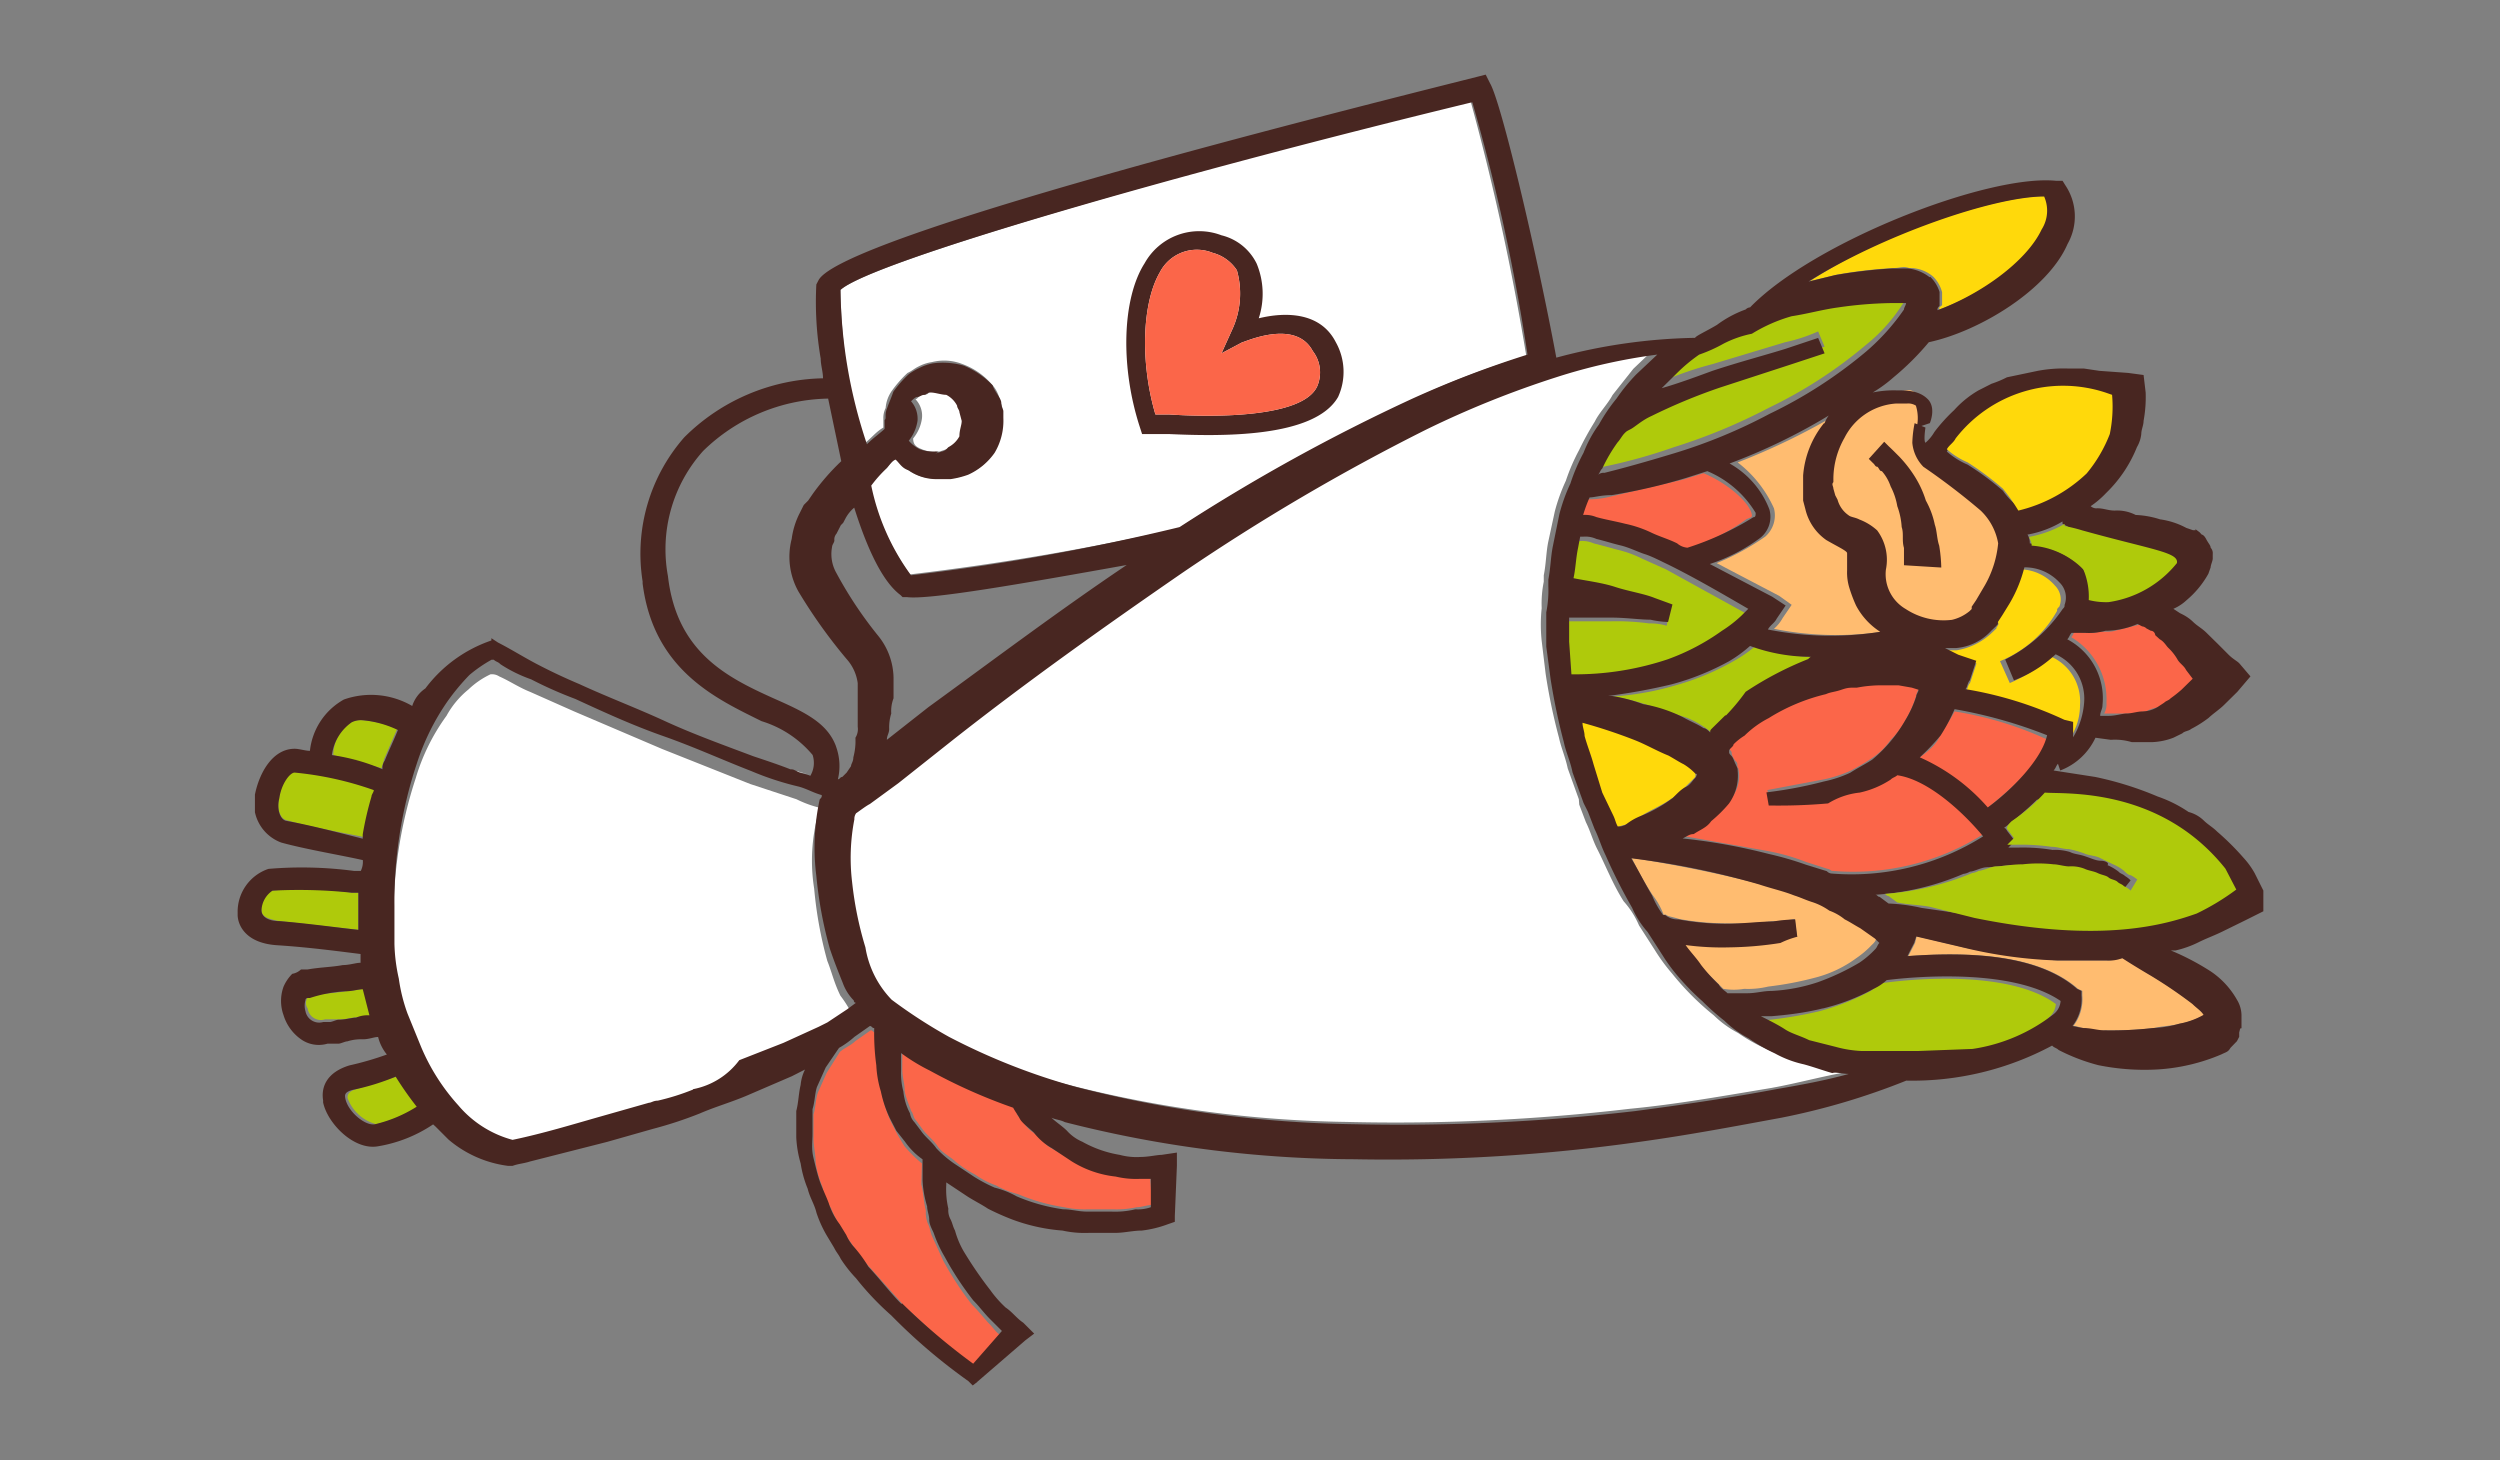
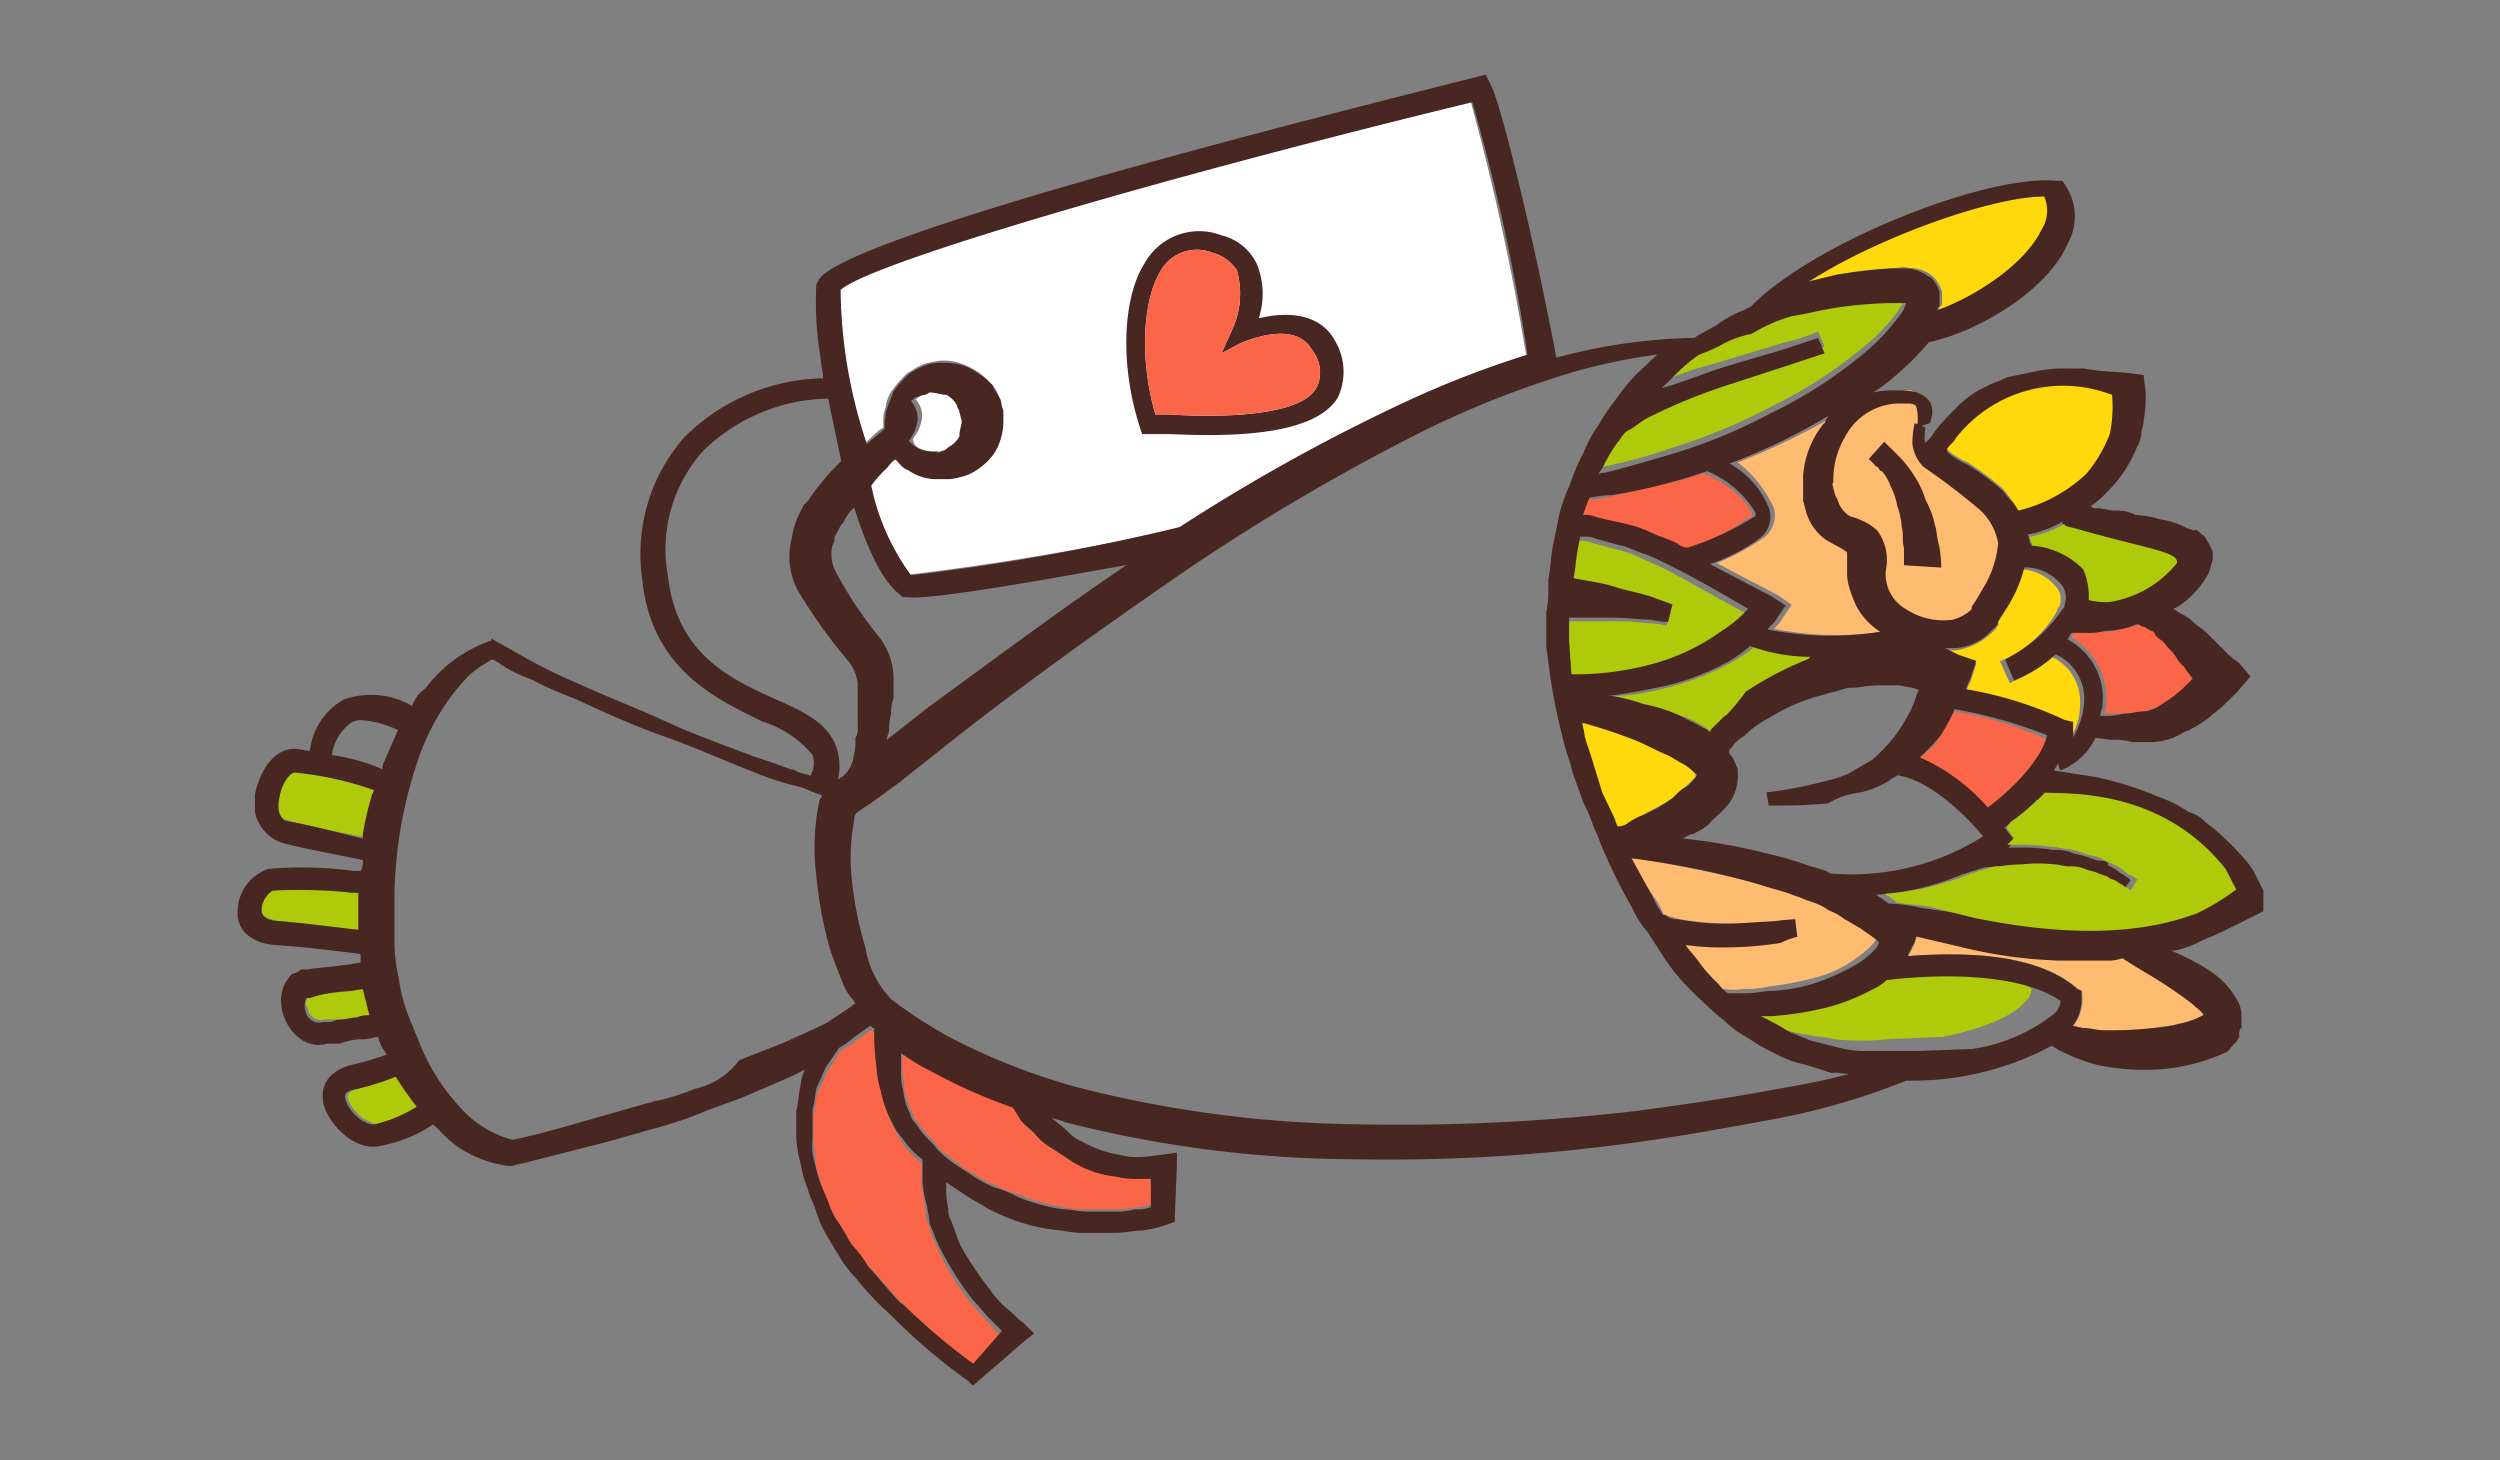
<svg xmlns="http://www.w3.org/2000/svg" width="125" height="73" fill="none">
  <rect width="100%" height="100%" fill="#808080" stroke="none" />
  <path d="M97.729 31.536c-.59.053-1.184-.029-1.737-.238s-1.053-.542-1.461-.971c-.875-.761-.552-2.284-1.042-3.379-.448-.876-1.76-1.314-1.99-2.294a3.36 3.36 0 0 1 .063-2.753 4.89 4.89 0 0 1 1.761-1.856 11.18 11.18 0 0 1 2.083-.542c.552 0 .656.761.552 1.418a1.87 1.87 0 0 0 .062 1.266c.167.402.47.732.855.935.823.373 1.571.892 2.208 1.533a4.25 4.25 0 0 1 1.042 4.474c-.178.604-.518 1.148-.982 1.572s-1.036.714-1.653.837" fill="#ffbc70" />
-   <path d="M16.667 37.752l2.417.657c0-.104.115-.323.115-.438l.656-1.523c-.557-.248-1.152-.396-1.76-.438a1.04 1.04 0 0 0-.552.104 1.98 1.98 0 0 0-.641.71c-.153.285-.233.604-.234.928z" fill="#afca0b" />
  <path d="M46.094 22.463a1.58 1.58 0 0 0 .771.115h.115l.333-.115c.104 0 .219 0 .219-.104l.104-.104c.219-.115.333-.334.552-.553.102-.24.141-.502.115-.761 0 0 0-.438-.115-.438-.051-.102-.086-.211-.104-.323-.128-.233-.32-.424-.552-.553-.113-.073-.241-.12-.374-.138s-.269-.006-.397.034c-.219 0-.333 0-.333.104s-.219.115-.333.115-.219.219-.323.219a1.18 1.18 0 0 1 .323.98 1.99 1.99 0 0 1-.437.98c0 .334.177.438.437.542z" fill="#fff" />
  <path d="M17.917 44.634h-.333a16.94 16.94 0 0 0-3.958-.104c-.194.071-.356.208-.457.388s-.135.39-.095.592c0 .323.333.438.885.542l3.958.438v-1.856zm.771-4.912c0-.115.115-.219.115-.334a24.15 24.15 0 0 0-4.073-.803c-.333 0-.667.553-.771 1.314-.114.438 0 .98.323 1.095 1.104.323 2.865.647 3.969.866v-.146a12.23 12.23 0 0 1 .438-1.992zm-1.657 11.243c.333 0 .552-.104.885-.104a1.32 1.32 0 0 0 .656-.115l-.323-1.304c-.219 0-.552.104-.886.104-.552.115-1.104.115-1.76.219h-.115l-.104.115a.47.47 0 0 0 0 .542c.013.098.048.191.101.274a.67.67 0 0 0 .208.204.68.68 0 0 0 .275.096c.097.012.197 0 .29-.031h.771zm69.136-34.071l-1.208.553a7.38 7.38 0 0 0-1.104.876c-.285.224-.543.479-.771.761a16.81 16.81 0 0 1 2.531-.876l3.635-1.095c.57-.122 1.125-.304 1.656-.542l.323.761-1.646.553-3.635 1.199a27.09 27.09 0 0 0-3.417 1.418 3.85 3.85 0 0 0-1.042.657c-.104.104-.219.104-.323.219s-.229.323-.333.438c-.219.438-.552.865-.771 1.303-.115.115-.115.219-.219.334.059.007.119 0 .175-.02a.38.38 0 0 0 .148-.095 26.96 26.96 0 0 0 3.531-.98 28.38 28.38 0 0 0 4.729-1.961 22.8 22.8 0 0 0 4.844-3.129 8.47 8.47 0 0 0 1.875-2.086.55.55 0 0 0 .104-.323h-.771l-2.636.209c-.771.104-1.656.334-2.312.438-.615.217-1.241.401-1.875.553-.438.372-.944.656-1.489.834z" fill="#afca0b" />
  <path d="M43.125 22.255c.438-.334.656-.657 1.042-.876v-.438a1.12 1.12 0 0 1 .115-.542 1.72 1.72 0 0 1 .323-.876 5.88 5.88 0 0 1 .771-.876c.229-.104.333-.219.552-.323a2.08 2.08 0 0 1 .667-.219 2.5 2.5 0 0 1 1.542.104 3.5 3.5 0 0 1 1.427.98 1.62 1.62 0 0 1 .438.876c.079.132.119.284.114.438v.355c.023.614-.129 1.221-.437 1.752-.305.504-.771.89-1.323 1.095-.281.122-.58.196-.885.219h-.771c-.475-.011-.935-.163-1.323-.438-.192-.214-.413-.399-.656-.553-.115.115-.219.334-.437.438-.282.269-.54.562-.771.876a11.54 11.54 0 0 0 1.979 4.474c4.512-.535 8.993-1.301 13.427-2.294 3.732-2.418 7.631-4.569 11.667-6.434 1.846-.887 3.762-1.62 5.729-2.19a124.1 124.1 0 0 0-2.802-12.806c-14.312 3.608-29.948 8.082-31.49 9.5a31.49 31.49 0 0 0 1.104 7.759z" fill="#fff" />
  <path d="M19.896 53.811l-2.083.647c-.437.115-.437.334-.437.438.115.32.305.606.556.835s.553.393.881.479c.739-.172 1.443-.468 2.083-.876-.333-.438-.667-.98-1-1.523z" fill="#afca0b" />
  <path d="M86.281 47.148a13.6 13.6 0 0 1-2.208-.115c.219.334.552.657.771.991s.552.657.885.98l.438.438a3.12 3.12 0 0 0 1.042 0c.406.019.813-.02 1.208-.115.78-.09 1.553-.237 2.313-.438.751-.188 1.459-.521 2.083-.98.28-.19.539-.41.771-.657.115-.104.219-.219.219-.323l-.219-.219-.552-.438c-.233-.185-.493-.332-.771-.438-.232-.187-.492-.335-.771-.438a7.26 7.26 0 0 0-.875-.323l-.885-.323a11.44 11.44 0 0 0-1.76-.553c-2.083-.542-4.292-.98-6.385-1.304a16.94 16.94 0 0 0 1.042 1.856c.233.297.419.627.552.98h.115c.104.104.323.104.656.219a13.3 13.3 0 0 0 2.313.219c.811.024 1.622-.014 2.427-.115.35 0 .699-.035 1.042-.104l.115.876a5.21 5.21 0 0 1-1.104.104c-.804.196-1.632.269-2.458.219z" fill="#ffbc70" />
  <path d="M84.073 38.085a3.98 3.98 0 0 0-.74-.438l-1.646-.761c-.864-.343-1.747-.636-2.646-.876 0 .219.115.438.115.657.104.542.323.98.438 1.418l.438 1.418.552 1.314c.115.219.115.323.219.542.115 0 .333-.115.448-.115a2.73 2.73 0 0 0 .771-.427c.542-.334 1.094-.553 1.531-.876a2.89 2.89 0 0 0 .667-.553l.438-.428c.115-.115.115-.115.115-.219v-.156c-.063-.057-.104-.135-.115-.219a1.04 1.04 0 0 1-.583-.282z" fill="#ffd90b" />
-   <path d="M88.365 39.503l2.865-.542c.455-.099.899-.245 1.323-.438a10.29 10.29 0 0 0 1.104-.657c.344-.235.64-.532.875-.876.315-.3.576-.653.771-1.043a5.37 5.37 0 0 0 .531-1.251c0-.104.115-.219.115-.323l-.333-.115-.656-.104h-.667a6.59 6.59 0 0 0-1.427.104c-.219 0-.448.115-.771.115a2.59 2.59 0 0 0-.771.219c-.982.332-1.939.733-2.865 1.199-.447.225-.855.521-1.208.876-.158.176-.345.325-.552.438-.115.104-.219.219-.219.323s.104.104.104.219.115.323.229.438 0 .219.104.323c.063.29.054.59-.026.876s-.228.547-.433.762a2.23 2.23 0 0 1-.885.876c-.31.194-.603.413-.875.657-.219.104-.333.219-.552.219l4.292.761a10.68 10.68 0 0 1 1.875.542l1.042.334c.082.012.158.048.219.104 2.659.238 5.323-.403 7.583-1.825-1.042-1.199-2.75-2.837-4.292-3.055-.114.115-.219.115-.333.219a6.11 6.11 0 0 1-1.542.542l-1.542.334a28.26 28.26 0 0 1-2.969.104l-.115-.355z" fill="#fb6649" />
  <path d="M86.938 30.983l.333-.323-3.969-2.19-1.208-.542c-.385-.192-.79-.339-1.208-.438l-1.208-.323a1.4 1.4 0 0 0-.667-.115h-.104l-.115.553c-.115.542-.115.98-.219 1.523.704.097 1.4.244 2.083.438l1.979.542.875.334-.177.845a2.85 2.85 0 0 0-.875-.115 11.95 11.95 0 0 0-1.979-.104h-2.083v1.262l.104 1.523a11.97 11.97 0 0 0 4.833-.793 16.77 16.77 0 0 0 2.531-1.095c.417-.428.74-.678 1.073-.98zm3.739 1.971c.115 0 .115 0 .229-.115a8.25 8.25 0 0 1-3.125-.542c-.343.289-.713.544-1.104.761a12.81 12.81 0 0 1-2.865 1.199 14.15 14.15 0 0 1-2.969.553h-.219a13.16 13.16 0 0 1 1.76.438l1.979.647a4.72 4.72 0 0 1 1.052.605c.114.104.219.104.333.219 0-.115.104-.115.219-.219a3.55 3.55 0 0 1 .656-.657c.419-.375.86-.724 1.323-1.043.753-.82 1.688-1.452 2.729-1.846z" fill="#afca0b" />
  <path d="M50.719 55.272a29.5 29.5 0 0 1-4.167-1.856 6.63 6.63 0 0 1-1.437-.876v.876c0 .438.115.761.115 1.043s.219.772.333 1.095c.104.115.104.334.219.438l.323.438c.229.323.552.542.771.876s.667.542.885.761a5.42 5.42 0 0 0 .99.657c.32.228.671.411 1.042.542a4.44 4.44 0 0 0 1.104.438 9.63 9.63 0 0 0 2.313.657 4.72 4.72 0 0 0 1.208.104h1.208c.406.017.812-.018 1.208-.104.229 0 .552-.115.771-.115l-.104-1.418h-.552a4.73 4.73 0 0 1-1.208-.104 5.58 5.58 0 0 1-2.208-.761l-1.052-.605c-.323-.219-.552-.553-.875-.772s-.448-.542-.771-.866c.104-.167 0-.271-.115-.448zm-4.625 2.899a6.82 6.82 0 0 1-.875-.866l-.333-.553-.333-.647c-.192-.421-.339-.862-.437-1.314-.104-.438-.104-.876-.219-1.314a10.11 10.11 0 0 0-.146-1.856c-.104 0-.104-.104-.219-.104l-.771.542c-.219.219-.542.334-.771.542l-.656 1.043-.437.98c-.115.323-.115.761-.219 1.095v1.199c0 .438.104.761.104 1.199.057.413.169.816.333 1.199.077.389.226.76.438 1.095.147.366.332.715.552 1.043l.333.542c.104.104.219.323.323.438a6.34 6.34 0 0 0 .771.98l1.656 1.856 3.406 3.128 1.438-1.637c-.219-.115-.333-.334-.552-.553s-.552-.657-.885-.98a15.78 15.78 0 0 1-1.427-2.18l-.552-1.21c-.104-.209-.104-.428-.219-.647a1.45 1.45 0 0 1-.104-.657c-.115-.438-.115-.876-.229-1.314l.031-1.053zm41.5-32.423c-.104-.657-1.312-1.637-2.417-2.086l-1.042.323-3.74.876a4.39 4.39 0 0 1-1.104.104c-.092.299-.203.592-.333.876a1.39 1.39 0 0 1 .667.115l1.427.323a5.97 5.97 0 0 1 1.323.438c.438.219.875.323 1.323.542.104.115.219.115.438.219a9.62 9.62 0 0 0 3.188-1.522c.271-.104.271-.104.271-.209z" fill="#fb6649" />
  <path d="M96.958 15.476c2.083-.761 4.396-2.294 5.209-4.036.151-.243.24-.519.26-.804a1.75 1.75 0 0 0-.146-.833c-2.531 0-8.146 1.856-11.781 4.255l1.323-.323a23.96 23.96 0 0 1 2.865-.334c.333 0 .438-.104.771 0a1.78 1.78 0 0 1 1.208.438 1.71 1.71 0 0 1 .438.772v.647c-.146.115-.146.115-.146.219zm2.969 15.726c-.104.219-.104.115-.104.219l-.229.219c-.487.461-1.1.766-1.761.876h-.552l.667.323.875.334-.323.98c-.115.104-.115.323-.219.438a22.17 22.17 0 0 1 4.948 1.523l.219.115v.761a2.99 2.99 0 0 0 .552-1.742 2.46 2.46 0 0 0-.336-1.429 2.45 2.45 0 0 0-1.091-.98 8.01 8.01 0 0 1-2.083 1.314l-.49-1.095a5.72 5.72 0 0 0 2.854-2.513c0-.104 0-.104.115-.219a.97.97 0 0 0-.219-1.043 2.34 2.34 0 0 0-.768-.588 2.33 2.33 0 0 0-.94-.226 5.54 5.54 0 0 1-.771 1.856l-.438.553.094.323z" fill="#ffd90b" />
-   <path d="M87.823 50.86c.438.323.875.542 1.208.761s.875.334 1.208.553c.428.157.871.265 1.323.323.438.104.875.104 1.323.219.914.104 1.836.104 2.75 0l2.75-.115c1.542-.323 3.302-.866 4.073-1.742.096-.082.175-.182.232-.295s.092-.236.102-.362c-2.209-1.637-6.823-1.314-8.698-1.043-.219.115-.437.334-.656.438a11.72 11.72 0 0 1-2.531.98c-.872.201-1.756.347-2.646.438 0-.156-.219-.156-.437-.156z" fill="#afca0b" />
+   <path d="M87.823 50.86s.875.334 1.208.553c.428.157.871.265 1.323.323.438.104.875.104 1.323.219.914.104 1.836.104 2.75 0l2.75-.115c1.542-.323 3.302-.866 4.073-1.742.096-.082.175-.182.232-.295s.092-.236.102-.362c-2.209-1.637-6.823-1.314-8.698-1.043-.219.115-.437.334-.656.438a11.72 11.72 0 0 1-2.531.98c-.872.201-1.756.347-2.646.438 0-.156-.219-.156-.437-.156z" fill="#afca0b" />
  <path d="M88.698 25.414a1.41 1.41 0 0 1-.437 1.418 12.4 12.4 0 0 1-2.427 1.324l3.125 1.637.625.448-.448.657a2.02 2.02 0 0 1-.437.542 15.78 15.78 0 0 0 5.615.115 4.91 4.91 0 0 1-1.208-1.314l-.333-.876a3.2 3.2 0 0 1-.104-.876v-.866c0-.115-.552-.219-1.104-.657a2.61 2.61 0 0 1-1.042-1.533l-.062-.407v-1.251A4.06 4.06 0 0 1 91.5 21.16c.114-.115.229-.334.333-.438a33.62 33.62 0 0 1-4.948 2.399 5.97 5.97 0 0 1 1.813 2.294zm7.052 21.734l-.333.657c2.969-.219 6.49-.115 8.48 1.637l.218.104v.219c.049.549-.111 1.097-.447 1.533.229 0 .333.104.552.104a2.35 2.35 0 0 0 1.041.115 18.73 18.73 0 0 0 2.427-.115c.438-.104.875-.104 1.323-.219a3.86 3.86 0 0 0 1.209-.438l-.552-.542a23.16 23.16 0 0 0-2.084-1.418l-1.427-.876c-.219 0-.552.115-.771.115h-2.489a34.44 34.44 0 0 1-4.73-.657l-2.333-.553-.083.334z" fill="#ffbc70" />
  <path d="M97.729 35.572c-.219.438-.552.876-.771 1.314s-.667.761-1.042 1.043a10 10 0 0 1 3.406 2.513c1.208-.98 2.864-2.398 2.979-3.493a17.6 17.6 0 0 0-4.573-1.377zm6.052-4.036c-.114.104-.114.219-.219.323a3.61 3.61 0 0 1 1.335 1.393c.311.577.457 1.227.426 1.882a.92.92 0 0 1-.115.542h1.323c.334 0 .552-.104.771-.104.235-.135.5-.211.771-.219l.333-.219c.104-.104.219-.104.334-.219s.437-.323.541-.438l.552-.542-.333-.438c-.104-.219-.323-.323-.438-.542s-.322-.334-.437-.553l-.437-.438-.219-.209c-.115-.115-.229-.115-.229-.219l-.219-.115c-.104 0-.104-.104-.219-.104l-.219-.115-1.323.334c-.333.104-.656 0-1.041.104a2.27 2.27 0 0 1-.938-.104z" fill="#fb6649" />
  <path d="M93.875 23.339c.104.115.104.219.219.219.195.222.343.481.438.761.162.311.274.645.333.991a3.65 3.65 0 0 1 .219 1.043c.115.334 0 .657.115 1.043v.866l1.865.115a7.73 7.73 0 0 0-.104-1.095c-.114-.323-.114-.761-.219-1.043a4.18 4.18 0 0 0-.448-1.21 5.14 5.14 0 0 0-.552-1.199 6.26 6.26 0 0 0-.76-.98l-.333-.334-.219-.209-.219-.219-.771.855.219.219c.094.073.094.177.219.177z" fill="#482621" />
-   <path d="M78.938 39.952l-.552-1.533c-.115-.553-.333-1.043-.437-1.533-.282-1.05-.504-2.116-.667-3.191l-.198-1.648a7.82 7.82 0 0 1 0-1.637 5.6 5.6 0 0 1 .104-1.324v-.323c.114-.553.114-1.105.219-1.648l.333-1.543a9.04 9.04 0 0 1 .552-1.533 9.87 9.87 0 0 1 .667-1.543 14.69 14.69 0 0 1 .781-1.418c.219-.448.656-.887.886-1.325l1.042-1.314 1.042-.991a26.7 26.7 0 0 0-5.094 1.095c-2.237.721-4.42 1.603-6.531 2.638a92.7 92.7 0 0 0-12.281 7.133c-3.989 2.638-7.75 5.496-11.51 8.343l-2.771 2.19-1.437 1.095c-.229.229-.781.553-.667.448a.45.45 0 0 0-.115.323 10.01 10.01 0 0 0-.104 3.191c.054 1.113.225 2.218.51 3.295a4.93 4.93 0 0 0 1.333 2.639c.918.682 1.878 1.306 2.875 1.867a26.88 26.88 0 0 0 6.458 2.524 59.54 59.54 0 0 0 13.938 1.867 100.11 100.11 0 0 0 14.177-.657c2.323-.219 4.761-.657 7.083-1.043 1.219-.219 2.427-.553 3.646-.772a5.19 5.19 0 0 1-1.104-.219 5.67 5.67 0 0 1-1.437-.438c-.448-.219-1.042-.334-1.437-.553a8.68 8.68 0 0 1-1.333-.761 5.21 5.21 0 0 1-1.219-.886 13.55 13.55 0 0 1-2.083-2.086 9.17 9.17 0 0 1-.885-1.21l-.771-1.199a4.36 4.36 0 0 0-.771-1.21c-.552-.876-.885-1.762-1.333-2.638-.219-.438-.333-.876-.552-1.314l-.333-.876-.021-.282zm-38.23-1.105a5.33 5.33 0 0 0-1.042-.323c.115 0 .229.104.333.104s.479.115.708.219zM42.25 51.1l.438-.334c0-.104-.115-.104-.115-.104a5.54 5.54 0 0 0-.552-.876c-.323-.657-.437-1.199-.656-1.742a20.1 20.1 0 0 1-.656-3.608 8.96 8.96 0 0 1 .219-3.817c0-.115 0-.115.104-.219a5.63 5.63 0 0 1-1.208-.438l-2.312-.761-4.406-1.752-4.396-1.877-2.208-.98c-.552-.219-1.042-.553-1.542-.772-.129-.084-.284-.121-.437-.104a4.16 4.16 0 0 0-1.104.761 4.43 4.43 0 0 0-1.094 1.314 10.2 10.2 0 0 0-1.542 3.129 22.17 22.17 0 0 0-1.104 7.091v1.856a10.08 10.08 0 0 0 .219 1.752 9.73 9.73 0 0 0 .448 1.742L21 52.998a10.3 10.3 0 0 0 1.917 2.993 4.97 4.97 0 0 0 2.75 1.752l4.51-1.21 2.313-.647c.115 0 .333-.115.438-.115l7.927-3.128.438-.209a2.24 2.24 0 0 1 .958-1.335z" fill="#fff" />
  <g fill="#482621">
    <path d="M48.854 69.1l2.417-2.086.438-.334-.542-.542c-.333-.219-.552-.542-.885-.761-.286-.265-.544-.558-.771-.876-.479-.616-.92-1.261-1.323-1.929a4.31 4.31 0 0 1-.437-1.043c-.115-.219-.115-.334-.219-.553a.93.93 0 0 1-.115-.542 4.29 4.29 0 0 1-.104-1.199v-.115l.989.657c.323.219.771.438 1.094.657a12.71 12.71 0 0 0 1.219.542c.807.302 1.652.488 2.511.553a5.12 5.12 0 0 0 1.323.115h1.313c.448 0 .885-.115 1.323-.115.453-.053.897-.162 1.323-.323l.333-.115v-.292l.104-2.513v-.657l-.771.115c-.219 0-.656.104-1.042.104a3.21 3.21 0 0 1-1.042-.104 5.74 5.74 0 0 1-1.875-.657 2.18 2.18 0 0 1-.771-.553c-.219-.219-.542-.428-.771-.647.229.104.448.104.667.219 4.728 1.215 9.588 1.838 14.469 1.856 4.787.091 9.573-.202 14.313-.876 2.417-.334 4.729-.772 7.042-1.199a34.84 34.84 0 0 0 6.25-1.856 14.79 14.79 0 0 0 7.292-1.752c.104.115.219.115.323.219a9.5 9.5 0 0 0 1.989.761 11.64 11.64 0 0 0 2.855.219c1.137-.055 2.255-.313 3.302-.761.229-.115.333-.115.448-.323l.323-.334.114-.219v-.219c.115-.438 0-.104.115-.219v-.657a1.53 1.53 0 0 0-.229-.761 4.18 4.18 0 0 0-1.313-1.418c-.631-.406-1.297-.755-1.99-1.043h.23c.419-.095.825-.242 1.208-.438.437-.209.771-.323 1.208-.542l1.104-.542.875-.438V44.53l-.437-.876a4.04 4.04 0 0 0-.552-.761c-.409-.469-.851-.908-1.323-1.314-.219-.219-.438-.334-.656-.542a1.71 1.71 0 0 0-.771-.438c-.477-.325-.996-.584-1.542-.772a16.75 16.75 0 0 0-3.125-.98l-2.083-.323c.114-.115.114-.219.219-.334l.114.334a3.19 3.19 0 0 0 1.761-1.637l.77.104c.352-.025.705.014 1.042.115h1.042a3.3 3.3 0 0 0 1.041-.219l.448-.219c.105-.115.323-.115.438-.219a5.86 5.86 0 0 0 .875-.553c.229-.219.552-.428.771-.647l.666-.657.657-.772-.552-.647c-.105-.115-.323-.219-.542-.438l-.552-.553-.552-.542c-.219-.219-.438-.323-.667-.542s-.437-.334-.656-.438l-.334-.219a2.28 2.28 0 0 0 .667-.438c.438-.368.805-.814 1.083-1.314l.115-.323c0-.115.104-.323.104-.438v-.219c.007-.058.001-.117-.017-.173a.4.4 0 0 0-.087-.15c0-.115-.115-.219-.229-.438s-.219-.219-.219-.219l-.104-.115c-.438-.323-.115-.104-.219-.104h-.114l-.334-.115a3.89 3.89 0 0 0-1.312-.428 4.56 4.56 0 0 0-1.219-.219 2.01 2.01 0 0 0-1.042-.219c-.333 0-.552-.115-.875-.115-.059.007-.12.002-.177-.017s-.111-.048-.156-.088a4.61 4.61 0 0 0 .771-.657 6.61 6.61 0 0 0 1.542-2.294c.118-.201.193-.425.218-.657 0-.219.115-.438.115-.657.086-.467.121-.943.104-1.418l-.104-.876-.771-.104-1.437-.104-.771-.115h-.771a6.98 6.98 0 0 0-1.542.115l-1.541.323a5.22 5.22 0 0 1-.771.323l-.656.334a5.03 5.03 0 0 0-1.208.98c-.361.336-.692.702-.99 1.095-.118.205-.269.388-.448.542-.104-.104 0-.761 0-.761l-.542-.219a5.71 5.71 0 0 0-.115.98 1.96 1.96 0 0 0 .552 1.199 34.21 34.21 0 0 1 2.865 2.19c.459.438.766 1.012.875 1.637a5.22 5.22 0 0 1-.656 2.086l-.448.761-.219.323v.115l-.104.104c-.257.213-.56.363-.885.438-.811.098-1.63-.094-2.312-.542a2.01 2.01 0 0 1-.788-.838c-.176-.35-.246-.744-.201-1.133.069-.339.066-.689-.01-1.027a2.46 2.46 0 0 0-.428-.934 2.79 2.79 0 0 0-.885-.542c-.219-.115-.437-.115-.552-.219-.266-.185-.457-.459-.542-.772l-.115-.219-.094-.334c0-.115-.104-.219 0-.323v-.219c.014-.7.204-1.385.552-1.992a3.13 3.13 0 0 1 1.059-1.202 3.12 3.12 0 0 1 1.514-.519h.552a.71.71 0 0 1 .448.104 2.09 2.09 0 0 1 .042 1.095l.656-.219s.333-.761-.104-1.199-1.042-.438-1.542-.438c-.405-.013-.811.022-1.208.104.371-.22.719-.475 1.042-.761.64-.528 1.23-1.114 1.76-1.752 2.531-.542 5.948-2.618 6.938-4.912a2.79 2.79 0 0 0-.115-2.941l-.135-.219h-.334c-3.416-.334-12.114 3.056-15.291 6.33-.083.006-.161.043-.219.104a5.56 5.56 0 0 0-1.437.772c-.542.323-1.042.542-1.094.647a28.34 28.34 0 0 0-6.937.991c-1-5.371-2.76-12.775-3.312-13.714l-.219-.438-.448.115c-7.375 1.856-31.698 7.967-32.906 10.157l-.114.219a16.77 16.77 0 0 0 .219 3.713c0 .323.115.657.115.98a10.09 10.09 0 0 0-6.937 2.951c-.855.974-1.486 2.124-1.846 3.37a8.82 8.82 0 0 0-.237 3.836v.104c.552 4.37 3.75 5.788 5.948 6.883.996.304 1.882.891 2.552 1.689.056.172.075.354.055.534s-.078.353-.17.509c-.219-.104-.437-.104-.656-.219s-.219-.104-.333-.104c-.552-.219-1.208-.438-1.865-.657-1.437-.542-2.979-1.095-4.406-1.752s-2.865-1.199-4.292-1.856a28.19 28.19 0 0 1-2.083-.98c-.646-.334-1.323-.761-1.979-1.095l-.333-.219v.115c-1.317.448-2.468 1.284-3.302 2.399a1.67 1.67 0 0 0-.656.876 4.09 4.09 0 0 0-3.417-.323c-.467.261-.866.629-1.161 1.076a3.35 3.35 0 0 0-.537 1.49c-.219 0-.542-.104-.76-.104-1.104 0-1.771 1.199-1.99 2.294v.876a2.09 2.09 0 0 0 .465.932c.231.266.527.469.858.59 1.208.334 3.125.657 4.073.876.015.187-.021.374-.104.542h-.323c-1.423-.19-2.862-.225-4.292-.104a2.26 2.26 0 0 0-1.126.838c-.277.392-.423.862-.415 1.342v.115c0 .438.323 1.418 1.979 1.523s3.302.334 4.167.438v.438c-.229 0-.552.115-.885.115-.552.104-1.104.104-1.76.219h-.333c-.121.115-.273.191-.437.219-.185.186-.334.405-.437.646a2.09 2.09 0 0 0 0 1.418c.149.49.457.916.875 1.21a1.54 1.54 0 0 0 1.323.219h.552c.104 0 .333-.115.438-.115a2.28 2.28 0 0 1 .771-.104c.333 0 .552-.115.771-.115a2.23 2.23 0 0 0 .438.876c-.61.22-1.232.401-1.865.542-1.104.334-1.437 1.043-1.323 1.752v.104c.219 1.043 1.542 2.409 2.75 2.19.984-.163 1.922-.537 2.75-1.095l.115.104.656.657c.845.718 1.88 1.174 2.979 1.314h.219c.323-.115.552-.115.875-.219l3.854-.98 2.313-.657a19.96 19.96 0 0 0 2.313-.761c.771-.334 1.542-.553 2.313-.876l2.302-.991.656-.334a2.16 2.16 0 0 0-.219.772c-.104.428-.104.866-.219 1.304v1.314c.021.442.095.879.219 1.303.067.437.186.864.354 1.272.104.438.333.761.438 1.199a5.88 5.88 0 0 0 .552 1.199l.333.553c.104.219.219.323.323.542a6.48 6.48 0 0 0 .771.98 14.15 14.15 0 0 0 1.76 1.856c1.185 1.208 2.474 2.307 3.854 3.285l.219.219.229-.177zm51.292-44.561c-.552-.48-1.141-.916-1.761-1.304a3.85 3.85 0 0 1-1.042-.657c.115-.219.333-.323.438-.542l.885-.876 1.042-.657.552-.219c.219 0 .323-.104.552-.219l1.209-.104c.437 0 .875.104 1.208.104a1.4 1.4 0 0 1 .667.115l.656.104.437.115v.542c.015.154-.022.308-.104.438a4.89 4.89 0 0 1-.885 1.856 7.29 7.29 0 0 1-2.959 2.18 3.21 3.21 0 0 1-.895-.876zm-48.438 32.11a2.98 2.98 0 0 0 .885.761l.99.657c.666.416 1.417.677 2.198.761a4.39 4.39 0 0 0 1.219.115h.542v1.418c-.247.086-.51.122-.771.104-.395.095-.802.134-1.208.115h-1.208c-.437 0-.771-.115-1.208-.115-.796-.113-1.573-.33-2.312-.646a4.42 4.42 0 0 0-1.104-.438c-.361-.157-.709-.342-1.042-.553l-.99-.657a5.5 5.5 0 0 1-.885-.761c-.219-.323-.542-.542-.771-.876l-.323-.428c-.116-.12-.192-.273-.219-.438-.182-.34-.295-.712-.333-1.095-.09-.34-.129-.691-.115-1.043v-.876c.453.333.934.627 1.438.876a27.23 27.23 0 0 0 4.167 1.856c.115.219.219.334.333.553s.5.49.719.709zm40.729-2.951c-1.208.334-2.417.553-3.625.761-2.312.438-4.625.772-7.052 1.095-4.663.543-9.359.762-14.052.657a58.75 58.75 0 0 1-13.875-1.856c-2.212-.608-4.352-1.451-6.385-2.513a25.43 25.43 0 0 1-2.865-1.856 4.88 4.88 0 0 1-1.312-2.618c-.326-1.068-.549-2.164-.667-3.275a10.18 10.18 0 0 1 .115-3.129.47.47 0 0 1 .104-.323c-.104.104.448-.334.667-.438l1.427-1.043 2.75-2.18c3.75-2.951 7.604-5.684 11.458-8.343a105.63 105.63 0 0 1 12.177-7.154 48.39 48.39 0 0 1 6.5-2.617c1.649-.533 3.344-.913 5.063-1.137l-1.042.98a9.19 9.19 0 0 0-.99 1.21 8.74 8.74 0 0 0-.885 1.304c-.318.437-.577.914-.771 1.418a9.18 9.18 0 0 0-.656 1.533c-.231.493-.416 1.006-.552 1.533l-.333 1.637c-.104.542-.104 1.043-.219 1.637v.323a5.6 5.6 0 0 1-.104 1.314v1.71l.219 1.637c.165 1.053.384 2.098.656 3.129.115.542.333.98.438 1.523l.552 1.533.219.438.333.865c.219.438.333.876.552 1.314.393.896.835 1.77 1.323 2.618.191.442.451.85.771 1.21l.771 1.199c.273.433.583.841.927 1.22.325.369.673.718 1.042 1.043a11.83 11.83 0 0 0 1.104.98c.358.349.765.645 1.208.876.419.29.862.545 1.323.761a5.35 5.35 0 0 0 1.438.542c.438.115 1.042.334 1.427.438.167-.063.5.042.823.042zM56.333 28.251c-3.406 2.294-6.604 4.703-9.906 7.102l-2.083 1.637c0-.219.115-.323.115-.542-.01-.261.026-.522.104-.772-.018-.259.021-.519.114-.761v-1.043c-.018-.762-.289-1.496-.771-2.086-.791-.975-1.488-2.023-2.083-3.129a1.91 1.91 0 0 1-.219-1.314c0-.104.115-.219.115-.323-.007-.06-.002-.12.017-.178s.048-.111.088-.156l.219-.428.115-.115.115-.219c.11-.207.258-.391.438-.542.656 2.086 1.427 3.713 2.313 4.37l.104.104h.219c1.083.146 5.698-.657 10.99-1.606zm36.656 11.378c.549-.12 1.071-.34 1.542-.647.115-.115.219-.115.333-.219 1.542.219 3.302 1.856 4.292 3.056a12.33 12.33 0 0 1-7.594 1.856c-.084-.011-.162-.051-.219-.115l-1.042-.323a16.19 16.19 0 0 0-1.875-.542c-1.409-.363-2.844-.621-4.292-.772.219-.104.333-.219.552-.219.323-.219.656-.323.875-.647.321-.265.617-.558.885-.876a2.41 2.41 0 0 0 .438-1.637c0-.115 0-.115-.104-.334s-.115-.323-.229-.438-.094-.125-.094-.23.219-.209.219-.323c.166-.168.351-.315.552-.438a4.92 4.92 0 0 1 1.208-.876 9.57 9.57 0 0 1 2.865-1.199c.219-.104.438-.104.771-.219s.438-.104.771-.104c.47-.091.949-.129 1.427-.115h.667l.656.115.333.104c0 .115-.115.219-.115.334a5.6 5.6 0 0 1-.552 1.199c-.429.745-.986 1.409-1.646 1.961-.333.219-.771.438-1.104.657-.422.197-.866.344-1.323.438a20.82 20.82 0 0 1-2.865.542l.115.657c.991.017 1.982-.017 2.969-.104a3.75 3.75 0 0 1 1.583-.542zm-3.125 7.217l-.104-.876c-.37.009-.739.044-1.104.104-.656 0-1.542.115-2.417.115-.776-.005-1.549-.078-2.312-.219a.98.98 0 0 1-.667-.219h-.104c-.225-.302-.41-.632-.552-.98-.333-.553-.656-1.21-1.042-1.856 2.16.264 4.295.699 6.385 1.304.656.219 1.208.334 1.76.553.333.104.552.219.875.323.316.099.615.247.885.438.28.101.54.249.771.438.219.104.552.323.771.438l.74.521.219.219c-.104.104-.104.219-.219.323a4.59 4.59 0 0 1-.771.657c-.661.393-1.359.721-2.083.98-.747.251-1.525.398-2.312.438-.448 0-.771.115-1.219.115h-.99c-.104-.115-.323-.219-.437-.438a8.27 8.27 0 0 1-.885-.98c-.219-.334-.542-.657-.771-.991.732.098 1.47.136 2.208.115.848-.012 1.694-.085 2.531-.219.283-.138.58-.246.885-.323l-.042.021zm-5.021-8.259v.115c-.008.083-.045.16-.104.219-.115.104-.219.323-.448.428s-.437.334-.656.553c-.476.355-.993.649-1.542.876a2.85 2.85 0 0 0-.771.428c-.127.091-.283.131-.437.115-.115-.219-.115-.323-.219-.542l-.552-1.147-.437-1.418c-.115-.438-.333-.98-.448-1.418 0-.219-.104-.438-.104-.657a26.01 26.01 0 0 1 2.635.876c.552.219 1.104.542 1.656.761.219.115.552.334.771.438.201.123.386.27.552.438 0 0 .104.115.104 0v-.063zm1.438-2.837l-.667.657c-.104.104-.104.104-.104.219-.115-.115-.219-.219-.333-.219-.333-.219-.656-.334-1.042-.553a7.09 7.09 0 0 0-1.979-.647 8.06 8.06 0 0 0-1.76-.438h.219a29.67 29.67 0 0 0 2.969-.553c1.001-.268 1.967-.657 2.875-1.158a6.48 6.48 0 0 0 1.042-.761 8.76 8.76 0 0 0 3.125.542c-.104 0-.104 0-.219.115a16.82 16.82 0 0 0-3.125 1.637 10.31 10.31 0 0 1-1 1.199v-.042zm-2.865-2.795a14.62 14.62 0 0 1-4.844.761l-.115-1.637v-1.199h2.083c.771 0 1.438.104 1.979.104a4.83 4.83 0 0 0 .885.115l.219-.876-.885-.323c-.542-.219-1.312-.334-1.979-.553s-1.542-.323-2.083-.438c.115-.542.115-.98.229-1.523l.104-.553h.156a1.33 1.33 0 0 1 .656.115c.438.104.771.219 1.208.323s.885.334 1.219.438.771.334 1.208.542c1.323.657 2.646 1.429 3.958 2.19l-.323.323c-.303.29-.635.548-.99.772-.827.593-1.731 1.071-2.687 1.418zm.438-5.788c-.437-.219-.875-.334-1.323-.553a5.84 5.84 0 0 0-1.281-.428c-.448-.115-1.042-.219-1.437-.334a1.45 1.45 0 0 0-.656-.104c.089-.299.197-.591.323-.876.229 0 .552-.115 1.104-.115 1.264-.205 2.514-.494 3.74-.866l1.042-.334c1.006.421 1.853 1.151 2.417 2.086 0 .115 0 .219-.115.219-1.03.643-2.135 1.154-3.292 1.523-.193-.014-.376-.091-.521-.219zm7.292 23.256a10.2 10.2 0 0 0 2.531-.98 2.4 2.4 0 0 0 .656-.438c1.76-.219 6.386-.542 8.698 1.043a.93.93 0 0 1-.1.358c-.057.111-.137.209-.233.289-1.183.928-2.587 1.532-4.073 1.752l-2.75.104h-2.771c-.447-.018-.891-.088-1.323-.209l-1.323-.334c-.437-.219-.875-.323-1.208-.542s-.771-.438-1.208-.657h.552c.771-.063 1.646-.167 2.531-.386h.021zm11.77-2.399h2.428c.262.019.525-.021.77-.115.334.219.875.553 1.427.876a23.08 23.08 0 0 1 2.084 1.418c.219.219.437.334.552.542a3.87 3.87 0 0 1-1.208.438 5.41 5.41 0 0 1-1.323.219 18.82 18.82 0 0 1-2.427.115c-.323 0-.657-.115-1.042-.115a5.34 5.34 0 0 1-.552-.104c.337-.436.496-.984.448-1.533v-.219l-.219-.104c-1.99-1.752-5.51-1.856-8.479-1.637.104-.219.219-.438.333-.657l.104-.323 2.313.542c1.563.387 3.162.607 4.771.657h.02zm1.542-7.644a14.46 14.46 0 0 1 2.646 1.199 4.57 4.57 0 0 1 1.208.761c.208.113.394.262.552.438l.438.438a5.81 5.81 0 0 1 .771.98l.114.115c-.285.165-.581.312-.885.438-.323.197-.674.341-1.042.427l-.989.334a3.41 3.41 0 0 1-1.105.219c-.722.167-1.457.275-2.197.323h-1.073a31.21 31.21 0 0 1-4.511-.323l-2.312-.334c-.541-.124-1.092-.197-1.646-.219l-.448-.334c-.104 0-.104-.104-.219-.104 1.518-.091 3.008-.444 4.406-1.043.118-.014.232-.053.333-.115.219 0 .552-.219.875-.219s.885-.104 1.323-.104h1.541c.219 0 .552.104.771.104s.552.115.771.115.438.104.656.219a.79.79 0 0 1 .552.219c.219.104.334.104.438.219s.229.219.333.219c.122.055.234.129.334.219l.437-.553a1.37 1.37 0 0 0-.281-.219c-.104-.104-.219-.104-.323-.219-.17-.13-.355-.239-.552-.323.104-.115-.115-.219-.334-.219s-.437-.104-.77-.219-.552-.104-.771-.219c-.284-.086-.58-.121-.875-.104a9.14 9.14 0 0 0-1.761-.115h-.448l.334-.323-.334-.438c-.104-.115-.104-.219-.218-.219a17.3 17.3 0 0 0 1.656-1.418 7.28 7.28 0 0 1 2.583.396h.021zm-5.062 0a9.74 9.74 0 0 0-3.406-2.513 11.66 11.66 0 0 0 1.042-1.095c.268-.418.502-.858.698-1.314a23.55 23.55 0 0 1 4.625 1.304c-.271 1.21-1.771 2.743-2.979 3.619h.021zm7.489-9.177l.219.115c.083.009.16.046.219.104l.218.115c.058.002.112.026.152.067s.065.095.067.152l.229.209c.219.115.323.334.438.438.17.163.318.349.437.553.115.219.334.323.438.542l.333.438-.552.542a6.41 6.41 0 0 1-.552.438c-.104.115-.219.115-.323.219l-.333.219a1.53 1.53 0 0 1-.771.219c-.219 0-.552.104-.771.104s-.552.115-.885.115h-.438c0-.219.115-.323.115-.542.068-.661-.064-1.327-.378-1.913a3.32 3.32 0 0 0-1.383-1.372c.105-.104.105-.209.219-.323h.656c.351.024.703-.011 1.042-.104a4.05 4.05 0 0 0 1.583-.334h.021zm-5.396-4.036c.006-.154-.034-.306-.114-.438a5.09 5.09 0 0 0 1.75-.657v.115a4.67 4.67 0 0 1 .541.323c.476.299.997.521 1.542.657.333.104.667.219 1.104.323s.657.219 1.104.334c.219.104.438.104.657.219-.104.104-.104.104-.219.104a5.97 5.97 0 0 1-.885.657c-.306.157-.599.338-.875.542-.334.115-.553.219-.886.334s-.437.104-.656.219c.037-.6-.161-1.191-.552-1.648a5.21 5.21 0 0 0-2.531-1.085h.02zm-1.041 3.056a6.75 6.75 0 0 0 .771-1.856c.33-.004.657.062.961.193a2.36 2.36 0 0 1 .799.568c.146.141.247.322.291.521s.03.405-.041.595c0 .104 0 .104-.104.219a7.62 7.62 0 0 1-2.865 2.513l.438 1.043c.773-.294 1.481-.737 2.083-1.304a2.43 2.43 0 0 1 1.092.974c.255.429.372.927.335 1.425-.045.619-.234 1.219-.552 1.752v-.772l-.437-.104a18.96 18.96 0 0 0-4.948-1.533c.104-.104.104-.323.219-.438l.323-.98-.896-.302-.667-.334h.552c.675-.056 1.303-.365 1.76-.865l.229-.219.104-.115v-.104l.218-.334.334-.542zm-9.25-9.062c-.606.746-.969 1.659-1.042 2.618v1.251l.115.438c.148.622.519 1.167 1.042 1.533.552.323 1.042.542 1.042.657v.866a2.59 2.59 0 0 0 .115.876 7.13 7.13 0 0 0 .333.876 3.48 3.48 0 0 0 1.208 1.314 15.94 15.94 0 0 1-5.615-.115c.115-.219.333-.323.438-.542l.448-.657-.667-.438-3.125-1.637a8.82 8.82 0 0 0 2.531-1.314c.206-.166.358-.389.438-.641a1.35 1.35 0 0 0 .01-.777 4.47 4.47 0 0 0-1.99-2.294 29.39 29.39 0 0 0 4.958-2.399 1.45 1.45 0 0 0-.208.386h-.031zm5.281-7.3a2.08 2.08 0 0 0-1.094-.438h-.771a23.93 23.93 0 0 0-2.865.334l-1.323.323c3.635-2.294 9.25-4.255 11.781-4.255.116.264.166.552.144.84a1.75 1.75 0 0 1-.269.808c-.771 1.637-3.125 3.275-5.208 4.036 0-.104 0-.104.104-.219V14.6c-.09-.289-.251-.551-.469-.761l-.031.021zm-6.896 1.95c.771-.115 1.542-.334 2.313-.438a20.4 20.4 0 0 1 2.635-.219h.771c0 .104-.104.219-.104.323a10.9 10.9 0 0 1-1.875 2.086 22.8 22.8 0 0 1-4.844 3.129c-1.509.805-3.093 1.462-4.729 1.96-1.437.438-2.646.772-3.531.991-.058-.007-.117-.001-.173.017s-.107.048-.15.087c.104-.104.104-.219.219-.323a7.85 7.85 0 0 1 .771-1.314c.104-.104.219-.323.333-.438s.104-.104.323-.219.552-.438 1.042-.657c1.107-.546 2.248-1.02 3.417-1.418l3.583-1.168 1.646-.542-.323-.772-1.656.553c-1.042.323-2.312.657-3.635 1.095-.875.323-1.76.646-2.531.865l.771-.761a8.12 8.12 0 0 1 1.104-.918 7.4 7.4 0 0 0 1.208-.542 5.41 5.41 0 0 1 1.427-.501 7.89 7.89 0 0 1 1.99-.876zm-47.562-1.314c1.542-1.418 17.177-5.892 31.594-9.386 1.196 4.141 2.118 8.356 2.76 12.619a51.14 51.14 0 0 0-5.729 2.19 93.19 93.19 0 0 0-11.667 6.435c-4.422 1.076-8.907 1.881-13.427 2.409a11.48 11.48 0 0 1-1.989-4.484 6.45 6.45 0 0 1 .771-.866c.115-.115.219-.334.448-.438.219.219.323.438.656.542.388.275.848.427 1.323.438h.771c.298-.043.591-.117.875-.219a3.25 3.25 0 0 0 1.323-1.095 3.13 3.13 0 0 0 .438-1.742v-.334c0-.104-.104-.209-.104-.428s-.333-.553-.437-.876a4.26 4.26 0 0 0-1.437-.98 3.82 3.82 0 0 0-1.542-.115 2.5 2.5 0 0 0-.656.219c-.194.089-.38.197-.552.323a5.73 5.73 0 0 0-.771.876c-.115.334-.219.553-.333.876s0 .438-.104.542v.438c-.219.219-.552.438-.885.772a25.17 25.17 0 0 1-1.323-7.717zm4.74 8.082a2.08 2.08 0 0 1-.771-.115 1.8 1.8 0 0 1-.552-.428 2.09 2.09 0 0 0 .438-.991c.014-.177-.007-.354-.062-.523s-.144-.324-.261-.457c.104-.104.219-.219.323-.219s.219-.104.333-.104.115-.115.333-.115.542.115.771.115a1.24 1.24 0 0 1 .542.542c0 .115.115.219.115.323l.115.438c0 .219-.115.438-.115.772a1.31 1.31 0 0 1-.552.542l-.104.104c-.062.063-.142.103-.229.115l-.323.104c.219-.104.115-.104 0-.104zm-4.958 14.746c-.437-1.21-1.646-1.752-3.125-2.409-2.312-1.043-4.844-2.294-5.281-6.111a7.36 7.36 0 0 1 .152-3.334c.305-1.085.856-2.085 1.608-2.923a9.16 9.16 0 0 1 6.25-2.618l.656 3.129c-.526.499-1.004 1.048-1.427 1.637l-.229.334-.219.219-.219.438c-.198.396-.328.823-.385 1.262a3.56 3.56 0 0 0 .333 2.618 25.9 25.9 0 0 0 2.417 3.389c.3.335.492.753.552 1.199v2.18c.029.192-.012.388-.115.553a3.13 3.13 0 0 1-.104.98c0 .219-.115.323-.115.438l-.219.323-.219.219c-.114 0-.114.115-.219.115a2.84 2.84 0 0 0-.094-1.637zm-25.208.428a2.37 2.37 0 0 1 .322-.923c.17-.282.398-.525.667-.714a1.04 1.04 0 0 1 .552-.104c.611.058 1.207.224 1.76.49-.219.542-.437.98-.656 1.523-.09.127-.13.283-.114.438a9.92 9.92 0 0 0-2.531-.709zm-2.312 3.285c-.323-.115-.437-.657-.323-1.095.104-.761.542-1.314.771-1.314 1.351.128 2.68.422 3.958.876 0 .104-.115.219-.115.323a16.09 16.09 0 0 0-.437 1.888v.219c-.875-.219-2.646-.688-3.854-.897zm-.323 5.016c-.552 0-.885-.219-.885-.542a1.24 1.24 0 0 1 .552-.98c1.32-.069 2.644-.034 3.958.104h.333v1.856c-.989-.104-2.531-.323-3.958-.438zm2.198 5.047a.7.7 0 0 1-.289.023c-.097-.013-.19-.046-.274-.097s-.155-.119-.211-.2a.7.7 0 0 1-.111-.269.98.98 0 0 1 0-.553c0-.104.115-.104.115-.104h.104c.573-.189 1.169-.301 1.771-.334.323 0 .656-.104.875-.104l.333 1.304c-.228-.017-.457.022-.667.115-.219 0-.542.104-.875.104-.114 0-.333.115-.437.115h-.333zm1.104 3.817c0-.104-.115-.323.438-.438a11.69 11.69 0 0 0 2.083-.647 16.78 16.78 0 0 0 1.052 1.502 6.86 6.86 0 0 1-2.083.876c-.5.104-1.386-.657-1.49-1.314v.021zm17.385-.438a11.44 11.44 0 0 1-1.76.553c-.219 0-.323.104-.437.104l-2.312.657c-1.542.438-2.969.876-4.51 1.199-1.057-.284-2.002-.885-2.708-1.721-.789-.87-1.423-1.868-1.875-2.951l-.667-1.637a8.44 8.44 0 0 1-.437-1.752 8.74 8.74 0 0 1-.219-1.741v-1.898a21.84 21.84 0 0 1 1.115-7.102c.355-1.114.874-2.169 1.542-3.129.33-.465.696-.905 1.094-1.314.343-.289.713-.544 1.104-.761h.115c.104.104.219.104.323.219.481.316.999.571 1.542.761.716.37 1.454.697 2.208.98 1.427.657 2.854 1.314 4.396 1.856s2.979 1.199 4.406 1.752c.748.317 1.522.572 2.313.761.438.104.771.323 1.208.438 0 .104 0 .104-.104.219-.272 1.257-.329 2.551-.167 3.827a20.73 20.73 0 0 0 .667 3.608c.219.657.438 1.199.656 1.742a2.42 2.42 0 0 0 .552.876c-.002.015 0 .029.005.043s.012.027.022.038.022.02.035.025.028.009.042.009l-.437.323-.99.657-.437.219-1.76.803-2.208.866a3.76 3.76 0 0 1-2.312 1.45v.021zm10.417 10.71c-.552-.553-1.042-1.21-1.646-1.856a6.39 6.39 0 0 0-.771-1.043 2.23 2.23 0 0 1-.333-.542l-.333-.542a3.37 3.37 0 0 1-.542-1.043c-.115-.323-.333-.761-.448-1.095s-.219-.761-.323-1.199-.042-.782-.042-1.22v-1.199c.114-.334.114-.772.219-1.095l.438-.98.667-.98a4.48 4.48 0 0 0 .771-.553l.771-.542c.104 0 .104.104.219.104-.014.62.02 1.241.104 1.856a5.27 5.27 0 0 0 .229 1.314c.094.454.241.895.438 1.314l.333.647.438.553a3.49 3.49 0 0 0 .875.876v1.043a5.27 5.27 0 0 0 .229 1.314c0 .219.104.438.104.657s.115.438.219.657c.143.418.328.819.552 1.199a15.71 15.71 0 0 0 1.427 2.18c.333.334.552.657.885.98l.552.553-1.437 1.637a32.13 32.13 0 0 1-3.552-3.014l-.042.021z" />
    <path d="M19.021 38.304l-2.427-.657c.041-.327.15-.642.32-.924s.398-.525.669-.713a.81.81 0 0 1 .552-.115.97.97 0 0 0-.552.115c-.271.188-.499.431-.669.713s-.28.597-.32.924l2.427.657z" />
  </g>
  <path d="M100.365 41.464l.333.438-.333.334h.448a10.71 10.71 0 0 1 1.76.104c.323 0 .552.115.875.115.262.053.52.126.771.219.219.104.552.104.771.219l.666.323a2.23 2.23 0 0 1 .542.323c.115.115.229.219.333.219.12.06.231.133.334.219l-.334.553a1.04 1.04 0 0 0-.333-.219c-.104-.115-.219-.115-.323-.219s-.333-.115-.448-.219-.323-.115-.541-.219-.448-.115-.667-.219a1.8 1.8 0 0 0-.771-.115c-.219 0-.552-.104-.771-.104-.512-.058-1.029-.058-1.541 0-.553 0-1.042.104-1.313.104s-.667.219-.885.219c-.102.062-.215.101-.333.115-1.399.584-2.884.936-4.396 1.043.104 0 .104.104.219.104l.438.323c.552.115 1.104.115 1.646.219l2.208.553c6.385 1.304 9.573.323 11.114-.219.697-.335 1.36-.737 1.98-1.199l-.542-1.043c-3.302-4.151-8.146-3.713-9.031-3.806a8.96 8.96 0 0 1-1.657 1.429c-.322.302-.218.407-.218.407z" fill="#afca0b" />
  <path d="M104.333 23.673c-.955.909-2.134 1.55-3.416 1.856-.23-.384-.488-.75-.771-1.095a15.29 15.29 0 0 0-1.761-1.314c-.38-.162-.732-.384-1.042-.657.114-.209.333-.323.438-.542a6.8 6.8 0 0 1 3.382-2.335c1.341-.411 2.775-.397 4.108.04l.333.115a6.79 6.79 0 0 1-.114 1.961 7.03 7.03 0 0 1-1.157 1.971z" fill="#ffd90b" />
  <path d="M104.437 30.003c.324.081.657.116.99.104 1.344-.194 2.565-.891 3.417-1.95.114-.542-1.209-.657-4.729-1.637a8.16 8.16 0 0 0-.886-.219v-.104a5.73 5.73 0 0 1-1.76.647c0 .115.114.219.114.438a4.01 4.01 0 0 1 2.584 1.189c.203.484.296 1.008.27 1.533z" fill="#afca0b" />
  <path d="M57.219 13.182C56.115 14.934 56 18.323 57 21.379l.104.323h1.323c2.531.115 7.292.219 8.479-1.856.197-.432.289-.905.269-1.38s-.151-.938-.383-1.352c-.771-1.522-2.531-1.522-3.854-1.199.292-.894.255-1.863-.104-2.732-.171-.351-.418-.661-.722-.906s-.659-.42-1.038-.512a3.12 3.12 0 0 0-2.192-.014c-.709.261-1.299.769-1.662 1.432zm1.208 7.54h-.656c-.771-2.617-.667-5.569.219-7.102.238-.463.64-.821 1.128-1.002a2.08 2.08 0 0 1 1.508.022c.501.13.935.443 1.219.876a4.28 4.28 0 0 1-.229 2.951l-.542 1.199 1.042-.553c.115 0 2.646-1.199 3.521.438.19.246.311.537.351.845s-.002.621-.122.907c-.719 1.637-5.448 1.554-7.437 1.418z" fill="#482621" />
  <path d="M58.427 20.722h-.656c-.771-2.617-.667-5.569.219-7.102.238-.463.64-.821 1.128-1.002a2.08 2.08 0 0 1 1.508.022c.501.13.935.443 1.219.876a4.28 4.28 0 0 1-.229 2.951l-.542 1.199 1.042-.553c.115 0 2.646-1.199 3.521.438.19.245.311.537.351.845s-.002.621-.122.907c-.719 1.637-5.448 1.554-7.437 1.418z" fill="#fb6649" />
</svg>